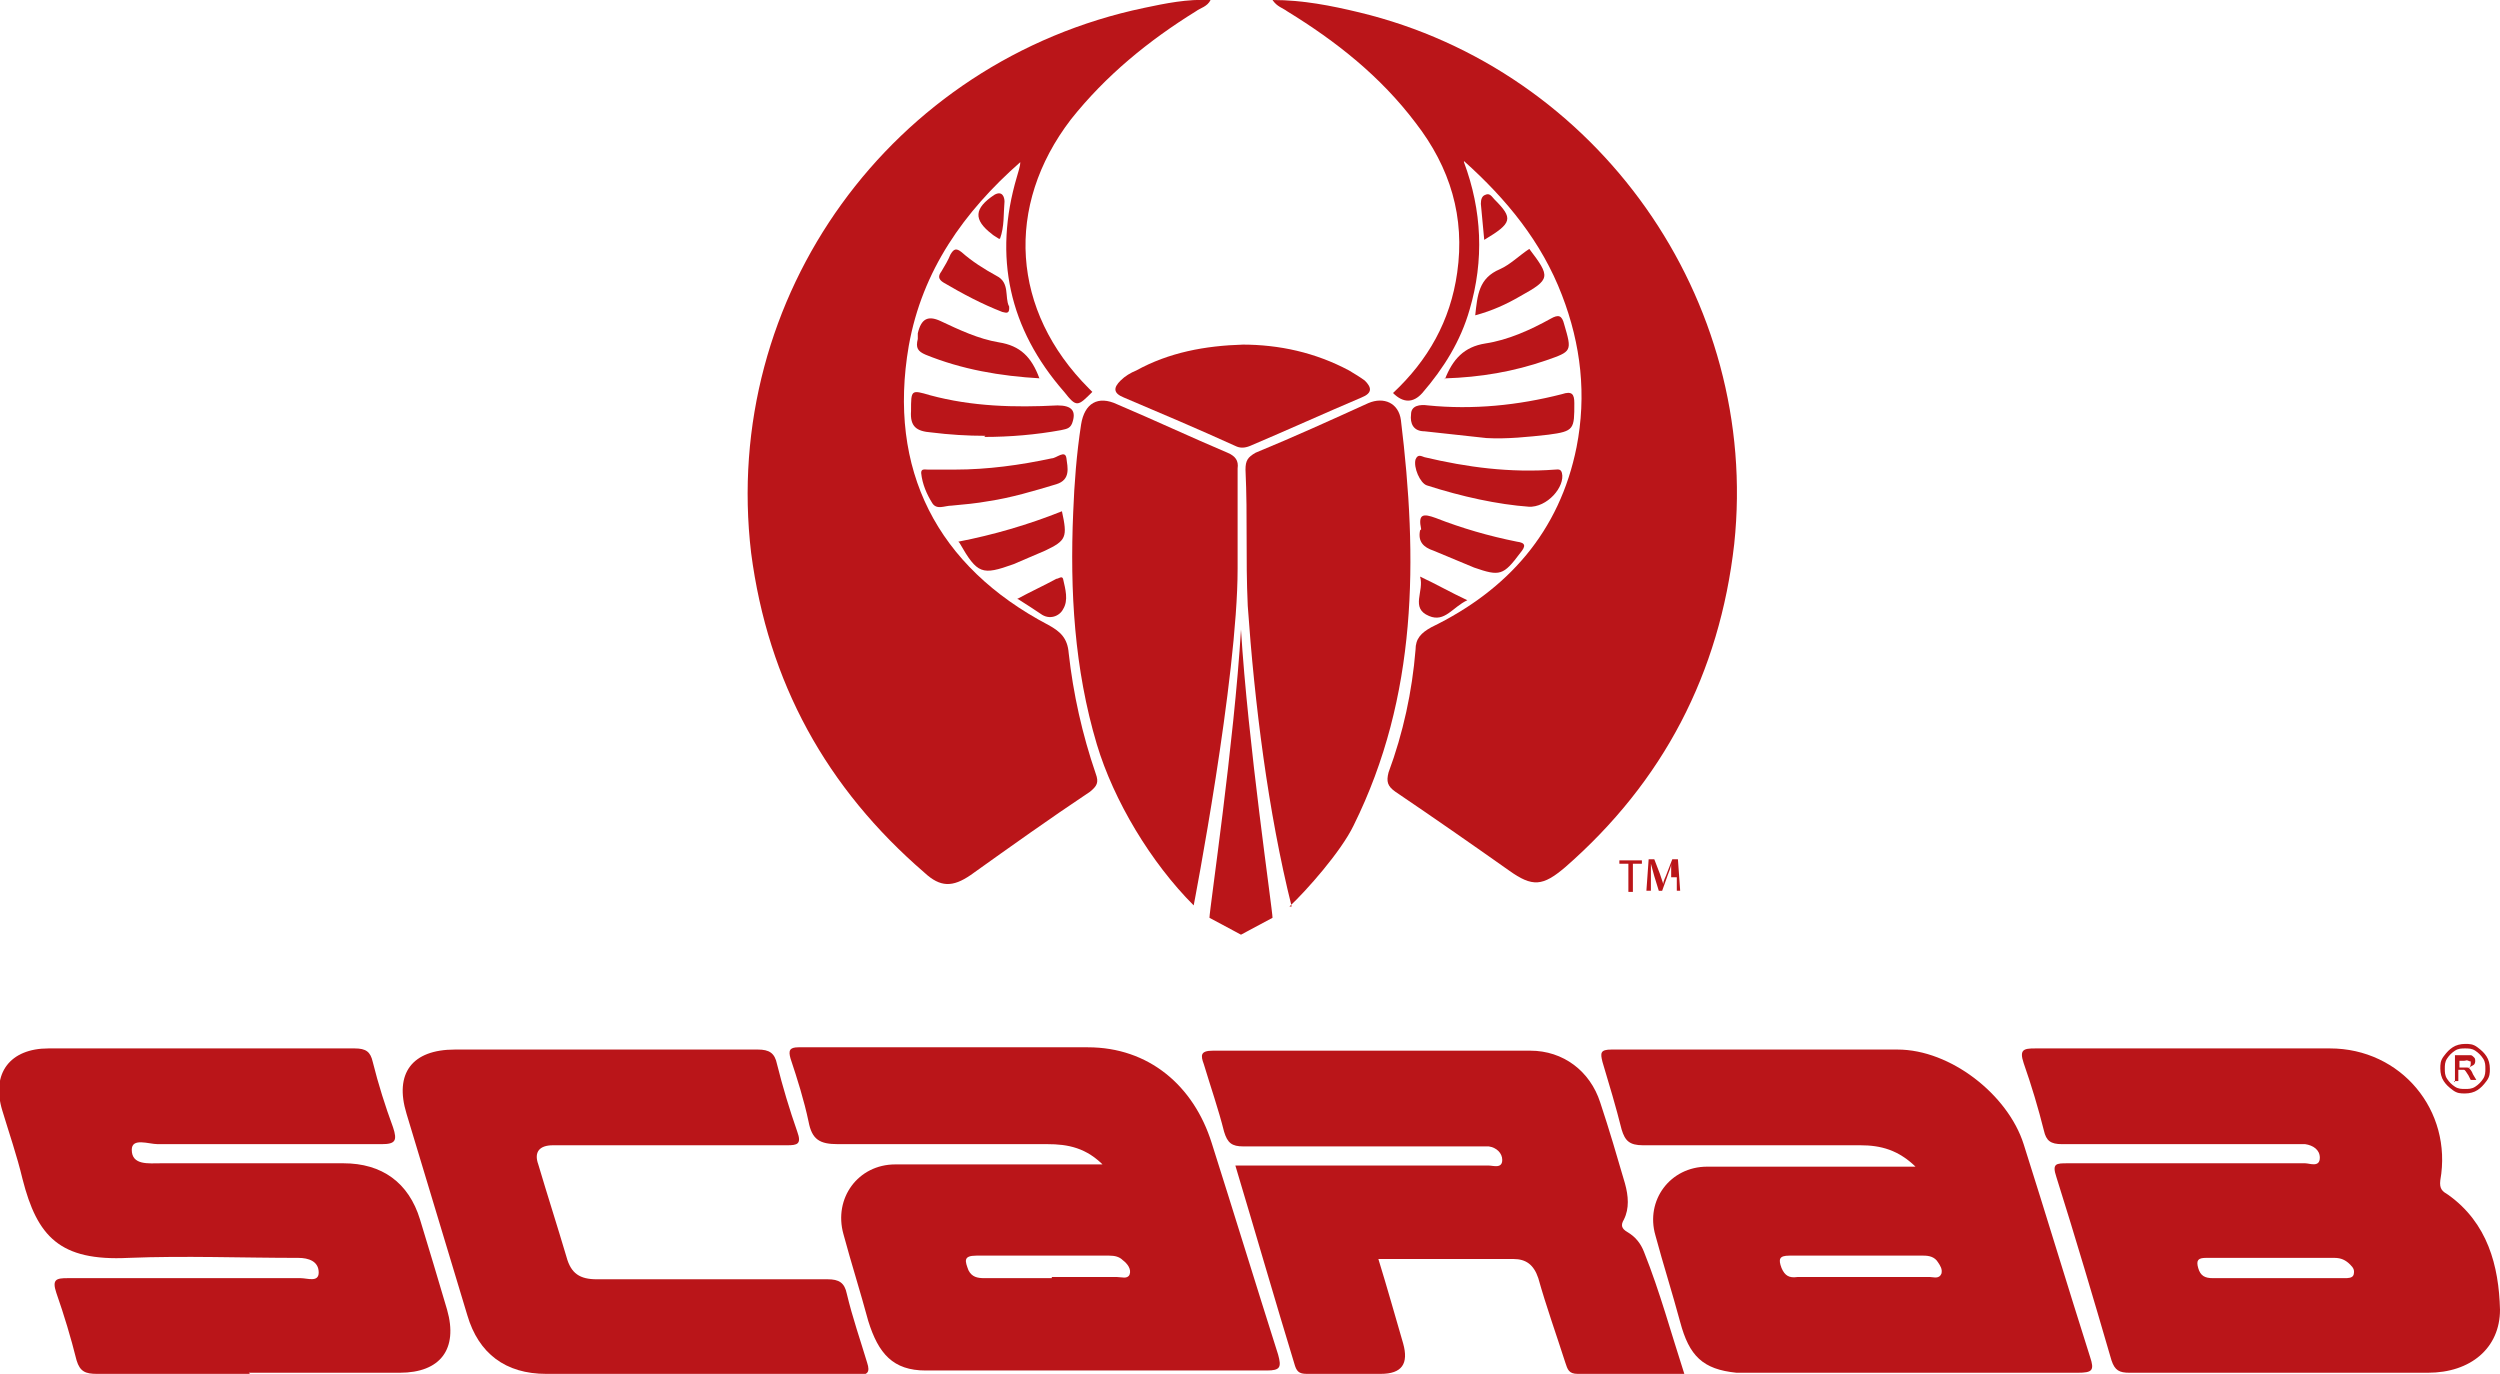
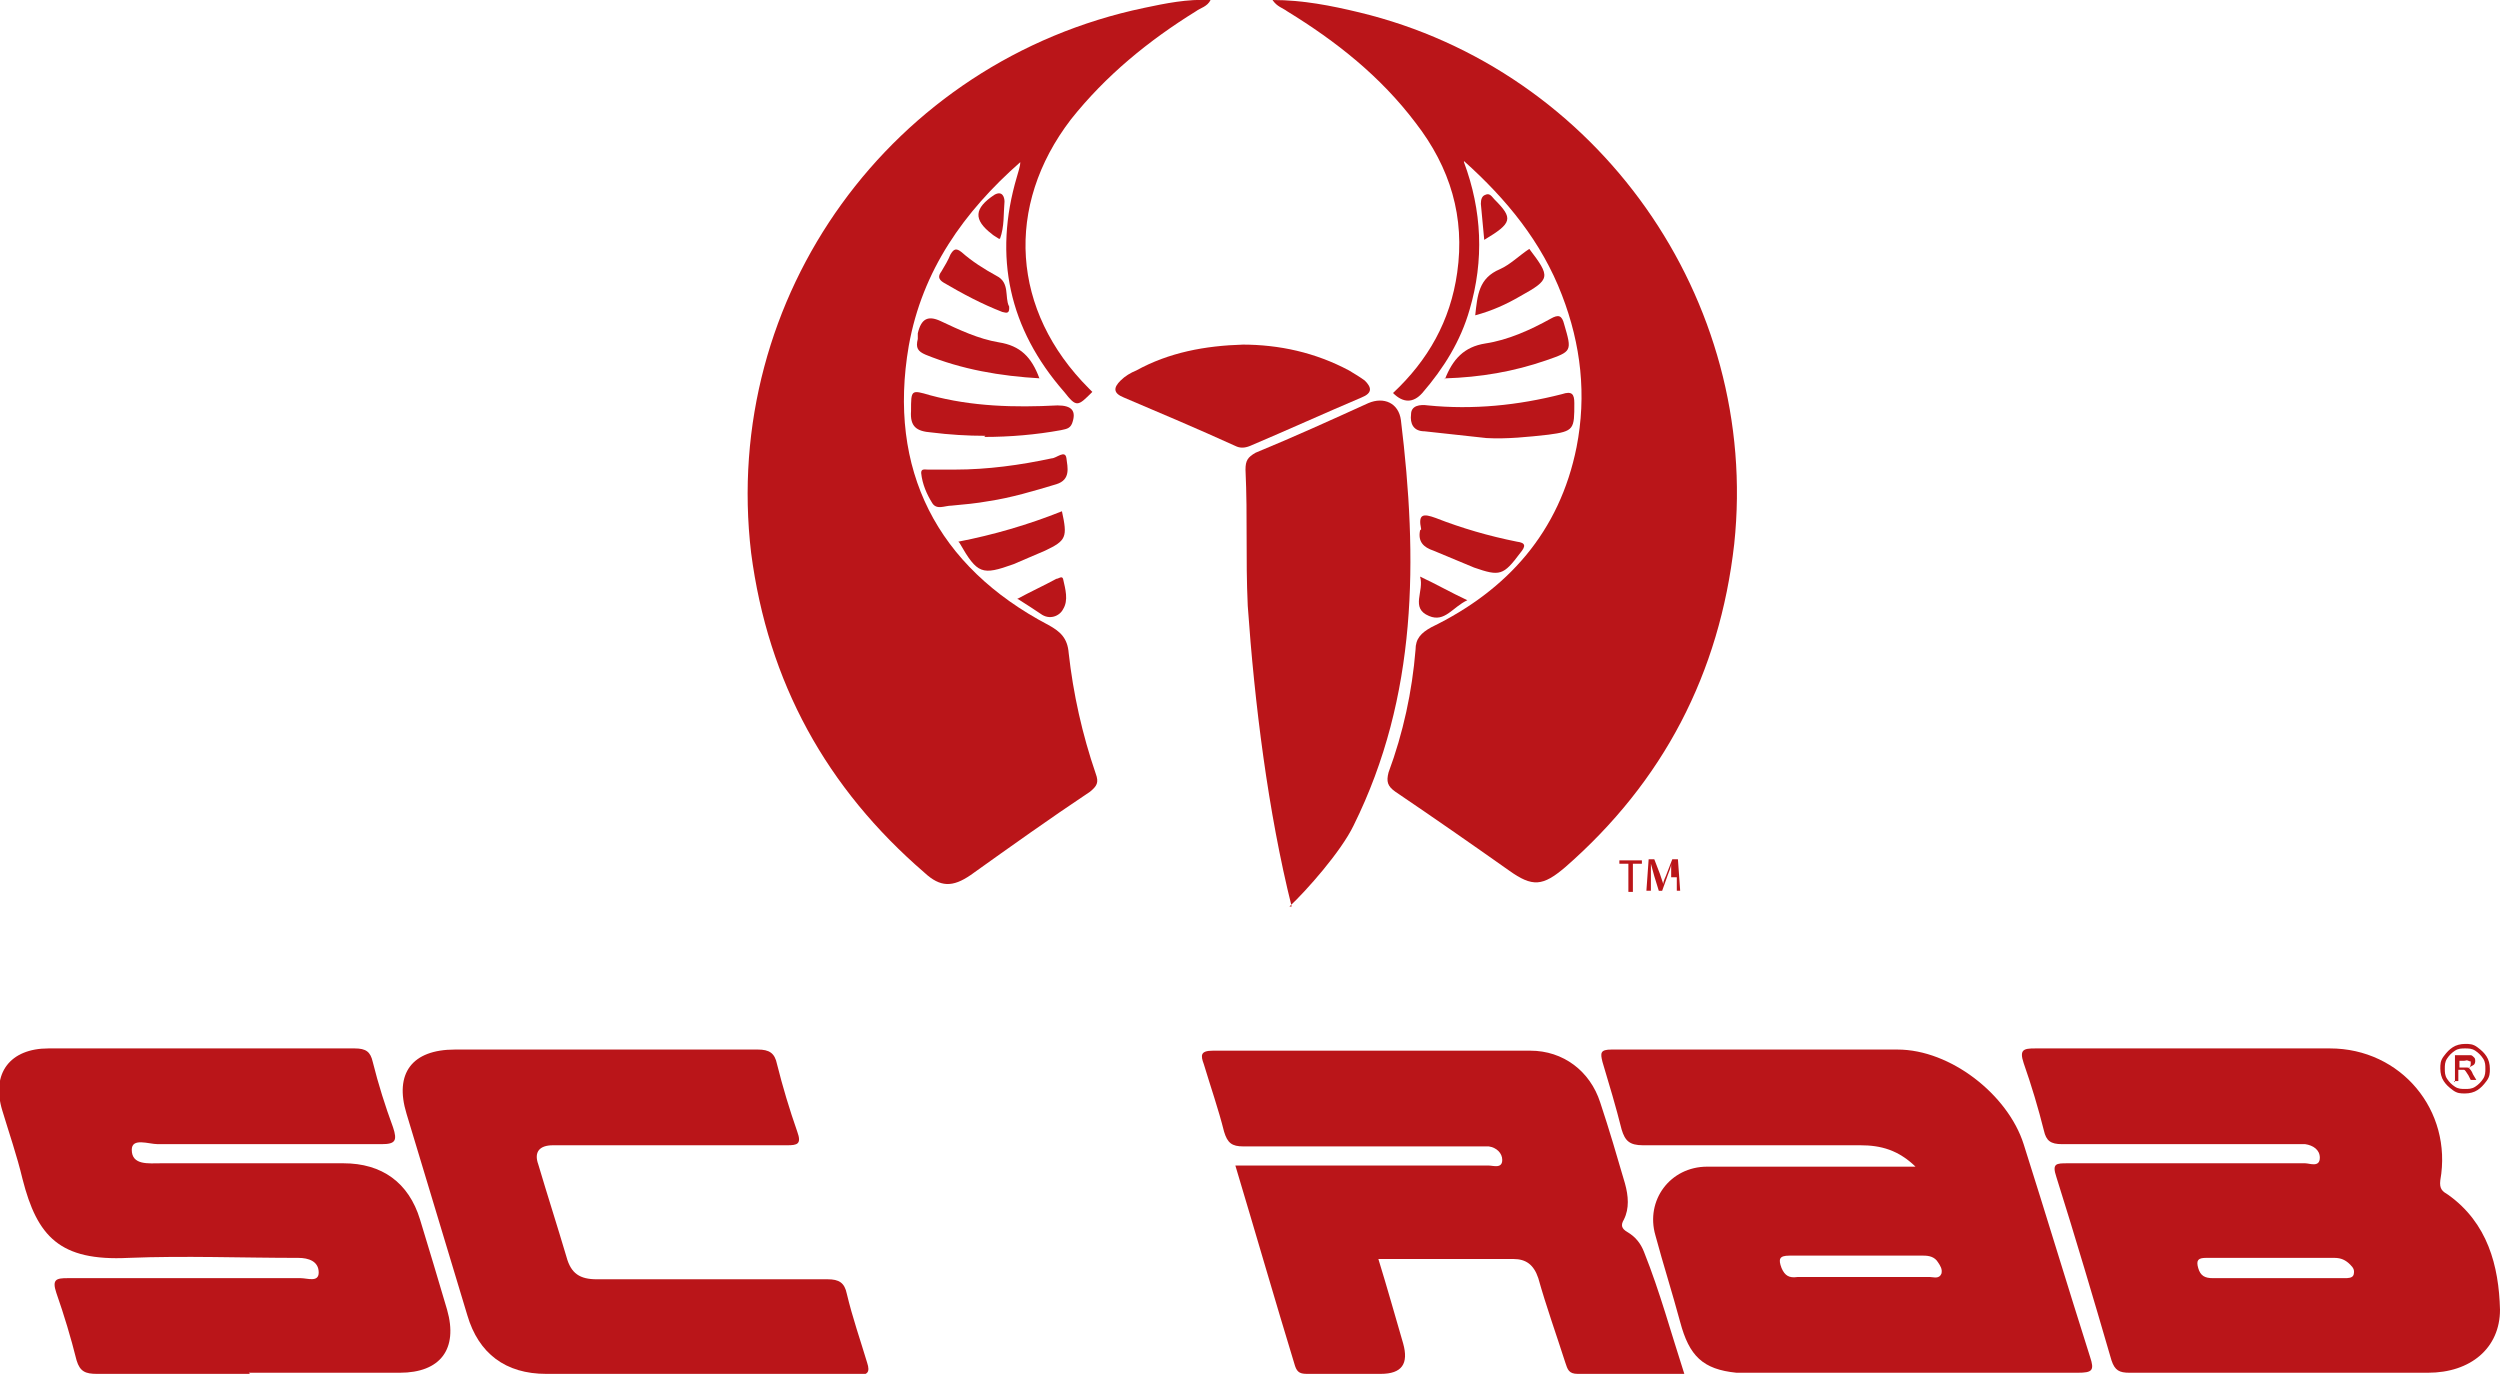
<svg xmlns="http://www.w3.org/2000/svg" id="Layer_1" version="1.1" viewBox="0 0 222 122">
  <defs>
    <style>
      .st0 {
        fill: #ba1519;
      }
    </style>
  </defs>
  <path class="st0" d="M107.5,0c-.3.6-.9.7-1.3,1-4.2,2.6-8,5.7-11.1,9.6-5.9,7.7-5.3,17,1.6,23.9,0,0,.2.2.3.3-1.3,1.3-1.4,1.4-2.5,0-4.9-5.6-6.3-12-4.2-19.1.1-.4.3-.9.3-1.3-5,4.4-8.7,9.6-9.9,16.3-1.9,11,2.5,19.6,12.4,24.8,1.1.6,1.7,1.2,1.8,2.5.4,3.6,1.2,7.2,2.4,10.7.3.8.1,1.1-.5,1.6-3.6,2.4-7.1,4.9-10.6,7.4-1.6,1.1-2.7,1.1-4.1-.2-8.7-7.5-13.9-16.9-15.4-28.4C64,26.3,79.2,5.4,101.6.7c1.9-.4,3.8-.8,5.9-.7h0Z" />
  <path class="st0" d="M130,14.4c1.6,4.3,1.8,8.7.5,13.1-.8,2.8-2.3,5.2-4.2,7.4-.8.9-1.7.9-2.6,0,3.1-2.9,5.1-6.4,5.7-10.7.7-4.9-.6-9.3-3.7-13.3-3.1-4.1-7-7.2-11.4-9.9-.4-.3-.9-.4-1.3-1,2.7,0,5.2.5,7.7,1.1,21.2,5.1,35.6,25.5,33.3,47.2-1.3,11.5-6.3,21.1-15,28.7-2,1.7-2.9,1.8-5,.3-3.4-2.4-6.7-4.7-10.1-7-.7-.5-.8-.9-.6-1.7,1.3-3.5,2.1-7.2,2.4-10.9,0-1,.5-1.5,1.4-2,6.8-3.3,11.4-8.5,12.9-16,.9-4.6.4-9.1-1.3-13.5-1.8-4.7-4.9-8.5-8.7-11.9h0Z" />
  <path class="st0" d="M194.1,93.1h12.8c6.3,0,10.9,5.5,9.8,11.7-.1.8.2,1,.7,1.3,3.5,2.5,4.5,6.3,4.6,10.2,0,3.4-2.6,5.6-6.4,5.6-4.2,0-8.3,0-12.5,0s-9.4,0-14,0c-.9,0-1.3-.2-1.6-1.1-1.6-5.5-3.2-10.9-4.9-16.3-.4-1.2,0-1.2,1-1.2,7,0,14.1,0,21.1,0,.4,0,1.3.4,1.3-.5,0-.7-.6-1.1-1.3-1.2-1.1,0-2.2,0-3.3,0-6.1,0-12.2,0-18.3,0-1,0-1.4-.3-1.6-1.2-.5-2-1.1-4-1.8-6-.4-1.2,0-1.3,1-1.3,4.5,0,9.1,0,13.6,0h0c0,0,0,0,0,0ZM202.2,113.5h6c.3,0,.7,0,.8-.3.1-.4,0-.6-.3-.9-.4-.4-.8-.6-1.4-.6h-11.4c-.7,0-.9.2-.7.9.2.7.6.9,1.3.9,1.9,0,3.8,0,5.7,0h0Z" />
  <path class="st0" d="M170.2,103.7c-1.6-1.6-3.2-2-5-2-6.4,0-12.9,0-19.3,0-1.2,0-1.6-.4-1.9-1.4-.5-2-1.1-4-1.7-6-.2-.8-.2-1.1.8-1.1,8.5,0,16.9,0,25.4,0,4.7,0,9.8,4,11.2,8.4,2,6.3,3.9,12.6,5.9,18.9.4,1.2.2,1.4-1.1,1.4h-30.3c-3-.3-4.2-1.5-5-4.5-.7-2.6-1.5-5.1-2.2-7.7-.9-3.1,1.3-6.1,4.6-6.1,5.7,0,11.3,0,16.9,0h1.7ZM165.4,113.4h6c.3,0,.8.2,1-.3.1-.4-.1-.7-.3-1-.3-.5-.8-.6-1.3-.6-4,0-8,0-11.9,0-.9,0-1,.3-.7,1.1.3.7.7.9,1.4.8,2,0,4,0,6,0h0Z" />
-   <path class="st0" d="M98.1,103.6c-1.6-1.7-3.3-2-5.1-2-6.2,0-12.4,0-18.6,0-1.6,0-2.3-.4-2.6-2-.4-1.9-1-3.8-1.6-5.6-.2-.7-.1-1,.7-1,8.6,0,17.1,0,25.7,0,5.4,0,9.4,3.4,11,8.5,2,6.3,3.9,12.5,5.9,18.8.3,1.1.2,1.4-1,1.4h-30.3c-2.9,0-4.2-1.5-5.1-4.4-.7-2.6-1.5-5.1-2.2-7.7-.9-3.2,1.3-6.2,4.6-6.2,5.6,0,11.1,0,16.7,0h1.9ZM93.4,113.4h5.8c.4,0,.9.2,1.1-.2.2-.5-.2-1-.6-1.3-.3-.3-.7-.4-1.2-.4-3.9,0-7.9,0-11.8,0-1.2,0-1,.5-.7,1.3.3.6.8.7,1.4.7,2,0,4,0,6,0h0Z" />
  <path class="st0" d="M22.2,122c-4.5,0-9.1,0-13.6,0-1,0-1.5-.2-1.8-1.2-.5-2-1.1-4-1.8-6-.4-1.2,0-1.3,1-1.3,6.9,0,13.8,0,20.7,0,.6,0,1.6.4,1.6-.5,0-1-.9-1.3-1.8-1.3-5,0-10.1-.2-15.1,0-6.1.3-8.1-1.9-9.4-7-.5-2.1-1.2-4.1-1.8-6.1-1-3.3.7-5.5,4.1-5.5,9.1,0,18.1,0,27.2,0,1,0,1.4.3,1.6,1.2.5,2,1.1,3.9,1.8,5.8.4,1.2.2,1.5-1,1.5-6.6,0-13.2,0-19.9,0-.8,0-2.3-.6-2.3.5,0,1.4,1.5,1.2,2.6,1.2h16.2c3.4,0,5.8,1.7,6.8,5,.8,2.6,1.6,5.3,2.4,8,1,3.5-.6,5.6-4.2,5.6h-13.4,0Z" />
  <path class="st0" d="M149.6,122c-3.3,0-6.4,0-9.5,0-.8,0-.9-.4-1.1-1-.8-2.5-1.7-5-2.4-7.5-.4-1.2-1.1-1.7-2.2-1.7-3.9,0-7.9,0-12,0,.8,2.6,1.5,5.1,2.2,7.5.5,1.8-.1,2.7-2,2.7s-4.3,0-6.5,0c-.6,0-.9-.1-1.1-.7-1.8-5.9-3.5-11.8-5.3-17.8.6,0,1.1,0,1.5,0,7,0,14,0,21,0,.4,0,1.2.3,1.2-.5,0-.6-.5-1.1-1.2-1.2-.4,0-.8,0-1.3,0-6.9,0-13.7,0-20.5,0-1,0-1.4-.3-1.7-1.3-.5-2-1.2-4-1.8-6-.3-.8-.3-1.2.8-1.2,9.4,0,18.8,0,28.2,0,2.9,0,5.3,1.8,6.2,4.6.8,2.4,1.5,4.8,2.2,7.2.3,1.1.4,2.2-.1,3.2-.3.5-.2.8.3,1.1.7.4,1.2,1,1.5,1.8,1.4,3.5,2.4,7.2,3.6,10.9h0Z" />
  <path class="st0" d="M61.8,122h-13.3c-3.6,0-6-1.8-7-5.2-1.8-6-3.6-11.9-5.4-17.9-1.1-3.6.5-5.7,4.3-5.7,9,0,18,0,26.9,0,1,0,1.5.3,1.7,1.3.5,2,1.1,4,1.8,6,.4,1.1,0,1.2-.9,1.2-6.9,0-13.9,0-20.8,0-1.2,0-1.7.6-1.3,1.7.8,2.7,1.7,5.5,2.5,8.2.4,1.5,1.2,2,2.7,2,6.9,0,13.7,0,20.5,0,1,0,1.5.3,1.7,1.3.5,2.1,1.2,4.1,1.8,6.1.3.9,0,1.1-.8,1.1-4.8,0-9.5,0-14.3,0h0Z" />
-   <path class="st0" d="M109.9,50.5c0,9.7-3.9,29.9-3.9,29.9-3.8-3.8-7.1-9.3-8.6-14.3-2-6.7-2.4-13.6-2.1-20.6.1-2.6.3-5.2.7-7.8.3-1.9,1.5-2.6,3.2-1.8,3.3,1.4,6.5,2.9,9.8,4.3.7.3,1,.7.9,1.4,0,3,0,5.9,0,8.9h0Z" />
  <path class="st0" d="M114.7,80.5c-2.1-8.4-3.3-18.1-3.9-26.7-.2-4.4,0-7.7-.2-12.1,0-.8.2-1.1.9-1.5,3.4-1.4,6.7-2.9,10-4.4,1.4-.6,2.7,0,2.9,1.5,1.5,12.3,1.5,24.5-4.2,36-1.1,2.3-4.2,5.8-5.7,7.2h0Z" />
  <path class="st0" d="M110.3,30.6c3.3,0,6.5.7,9.5,2.3.5.3,1,.6,1.4.9.6.6.7,1.1-.3,1.5-3.3,1.4-6.6,2.9-9.9,4.3-.5.2-.9.2-1.3,0-3.3-1.5-6.6-2.9-9.9-4.3-1-.4-.9-.9-.3-1.5.4-.4.9-.7,1.4-.9,2.9-1.6,6.1-2.2,9.5-2.3h0Z" />
  <path class="st0" d="M132,38.9c-1.8-.2-3.7-.4-5.5-.6-1,0-1.3-.7-1.2-1.5,0-.8.8-.9,1.5-.8,4,.4,8,0,11.9-1,.9-.3,1.1,0,1.1.8,0,2.3,0,2.5-2.3,2.8-1.8.2-3.7.4-5.5.3h0Z" />
  <path class="st0" d="M87.5,38.7c-1.6,0-3.2-.1-4.8-.3-1.3-.1-1.9-.5-1.8-1.9,0-1.9,0-1.9,1.7-1.4,3.7,1,7.5,1.1,11.3.9,1.3,0,1.7.5,1.3,1.6-.2.5-.6.5-1,.6-2.2.4-4.5.6-6.8.6h0Z" />
-   <path class="st0" d="M135.8,45c-2.8-.2-6-.9-9.1-1.9-.6-.2-1.2-1.6-1-2.3.2-.5.5-.3.8-.2,3.8.9,7.6,1.4,11.6,1.1.2,0,.5-.1.6.3.3,1.2-1.3,3.1-3,3h0Z" />
  <path class="st0" d="M84.8,41.7c2.9,0,5.8-.4,8.6-1,.4,0,1.2-.8,1.3,0,.1.8.4,1.9-.9,2.3-2,.6-4,1.2-6,1.5-1.1.2-2.2.3-3.3.4-.6,0-1.3.4-1.7-.2-.5-.8-.9-1.7-1-2.7,0-.4.3-.3.6-.3h2.4,0Z" />
  <path class="st0" d="M128.3,33.7c.7-1.8,1.7-2.9,3.6-3.2,2-.3,4-1.2,5.8-2.2.7-.4,1-.3,1.2.5.7,2.4.7,2.4-1.6,3.2-2.9,1-5.8,1.5-9,1.6h0Z" />
  <path class="st0" d="M92.4,33.6c-3.6-.2-7-.8-10.2-2.1-.7-.3-.9-.6-.7-1.4,0-.2,0-.4,0-.5.3-1.3.9-1.6,2-1.1,1.7.8,3.4,1.6,5.2,1.9,1.9.3,2.9,1.3,3.6,3.2h0Z" />
  <path class="st0" d="M85.1,48.1c3.1-.6,6.2-1.5,9.2-2.7.5,2.3.4,2.6-1.5,3.5-.9.4-1.9.8-2.8,1.2-2.8,1-3.2.9-4.8-1.9h0Z" />
  <path class="st0" d="M126.2,47c-.3-1.4.2-1.4,1.3-1,2.3.9,4.7,1.6,7.2,2.1.8.1.8.4.3,1-1.5,2-1.8,2.1-4.1,1.3-1.2-.5-2.4-1-3.6-1.5-.9-.3-1.4-.8-1.2-1.8h0Z" />
  <path class="st0" d="M89.6,27.1c.1.8-.2.7-.6.6-1.8-.7-3.5-1.6-5.2-2.6-.5-.3-.5-.6-.2-1,.3-.5.6-1,.8-1.5.3-.5.5-.6,1-.2.9.8,2,1.5,3.1,2.1,1.2.6.7,1.9,1.1,2.7h0Z" />
  <path class="st0" d="M131,28c.2-1.8.3-3.3,2.2-4.1.9-.4,1.7-1.2,2.6-1.8,1.9,2.5,1.9,2.7-.8,4.2-1.2.7-2.5,1.3-4,1.7h0Z" />
  <path class="st0" d="M90.3,53.2c1.3-.7,2.4-1.2,3.5-1.8.2,0,.5-.3.6,0,.2.9.5,1.9,0,2.7-.3.6-1.2,1-2,.4-.6-.4-1.2-.8-2-1.3h0Z" />
  <path class="st0" d="M126.1,51.2c1.5.7,2.7,1.4,4.2,2.1-1.3.6-2,2-3.4,1.4-1.7-.7-.4-2.2-.8-3.5h0Z" />
  <path class="st0" d="M88.7,21.2c-.3-.2-.5-.3-.6-.4-1.7-1.3-1.6-2.3.2-3.5.7-.4.9.2.9.6-.1,1.1,0,2.2-.4,3.3h0Z" />
  <path class="st0" d="M131.8,21.3c-.1-1.1-.2-2.1-.3-3.2,0-.4.1-.7.4-.8.4-.2.6.2.8.4,1.7,1.7,1.6,2.1-.9,3.6h0Z" />
-   <path class="st0" d="M110.2,55.9c-.6,10-2.8,24.9-2.8,25.6l2.8,1.5,2.8-1.5c0-.7-2.2-15.7-2.8-25.6Z" />
  <path class="st0" d="M144.6,76.7h-.8v-.3h2v.3h-.8v2.5h-.4v-2.5h0Z" />
  <path class="st0" d="M148.4,77.9c0-.4,0-.8,0-1.2h0c0,.3-.2.7-.3,1l-.5,1.4h-.3l-.4-1.3c-.1-.4-.2-.7-.3-1.1h0c0,.3,0,.8,0,1.2v1.2h-.4l.2-2.8h.5l.5,1.3c.1.3.2.6.3.9h0c0-.3.2-.6.3-.9l.5-1.3h.5l.2,2.8h-.3v-1.2h0,0Z" />
  <path class="st0" d="M218.9,92.7c.4,0,.7,0,1.1.3s.6.5.8.8c.2.3.3.7.3,1.1s0,.7-.3,1.1-.5.6-.8.8-.7.3-1.1.3-.7,0-1.1-.3-.6-.5-.8-.8c-.2-.3-.3-.7-.3-1.1s0-.7.3-1.1.5-.6.8-.8c.3-.2.7-.3,1.1-.3h0ZM218.9,93.1c-.3,0-.6,0-.9.2-.3.2-.5.4-.7.7s-.2.6-.2.9,0,.6.2.9.4.5.7.7c.3.2.6.2.9.2s.6,0,.9-.2.5-.4.7-.7.2-.6.2-.9,0-.6-.2-.9-.4-.5-.7-.7-.6-.2-.9-.2h0ZM218,96.1v-2.4h.8c.3,0,.5,0,.6,0s.2.1.3.2.1.2.1.3,0,.3-.2.4-.3.2-.5.2c0,0,.1,0,.2.1,0,0,.2.2.3.5l.3.5h-.5l-.2-.4c-.2-.3-.3-.5-.4-.5,0,0-.2,0-.3,0h-.2v1h-.4,0ZM218.4,94.8h.5c.2,0,.4,0,.4,0,0,0,.1-.2.1-.3s0-.1,0-.2,0,0-.2-.1-.2,0-.4,0h-.4v.7h0Z" />
</svg>